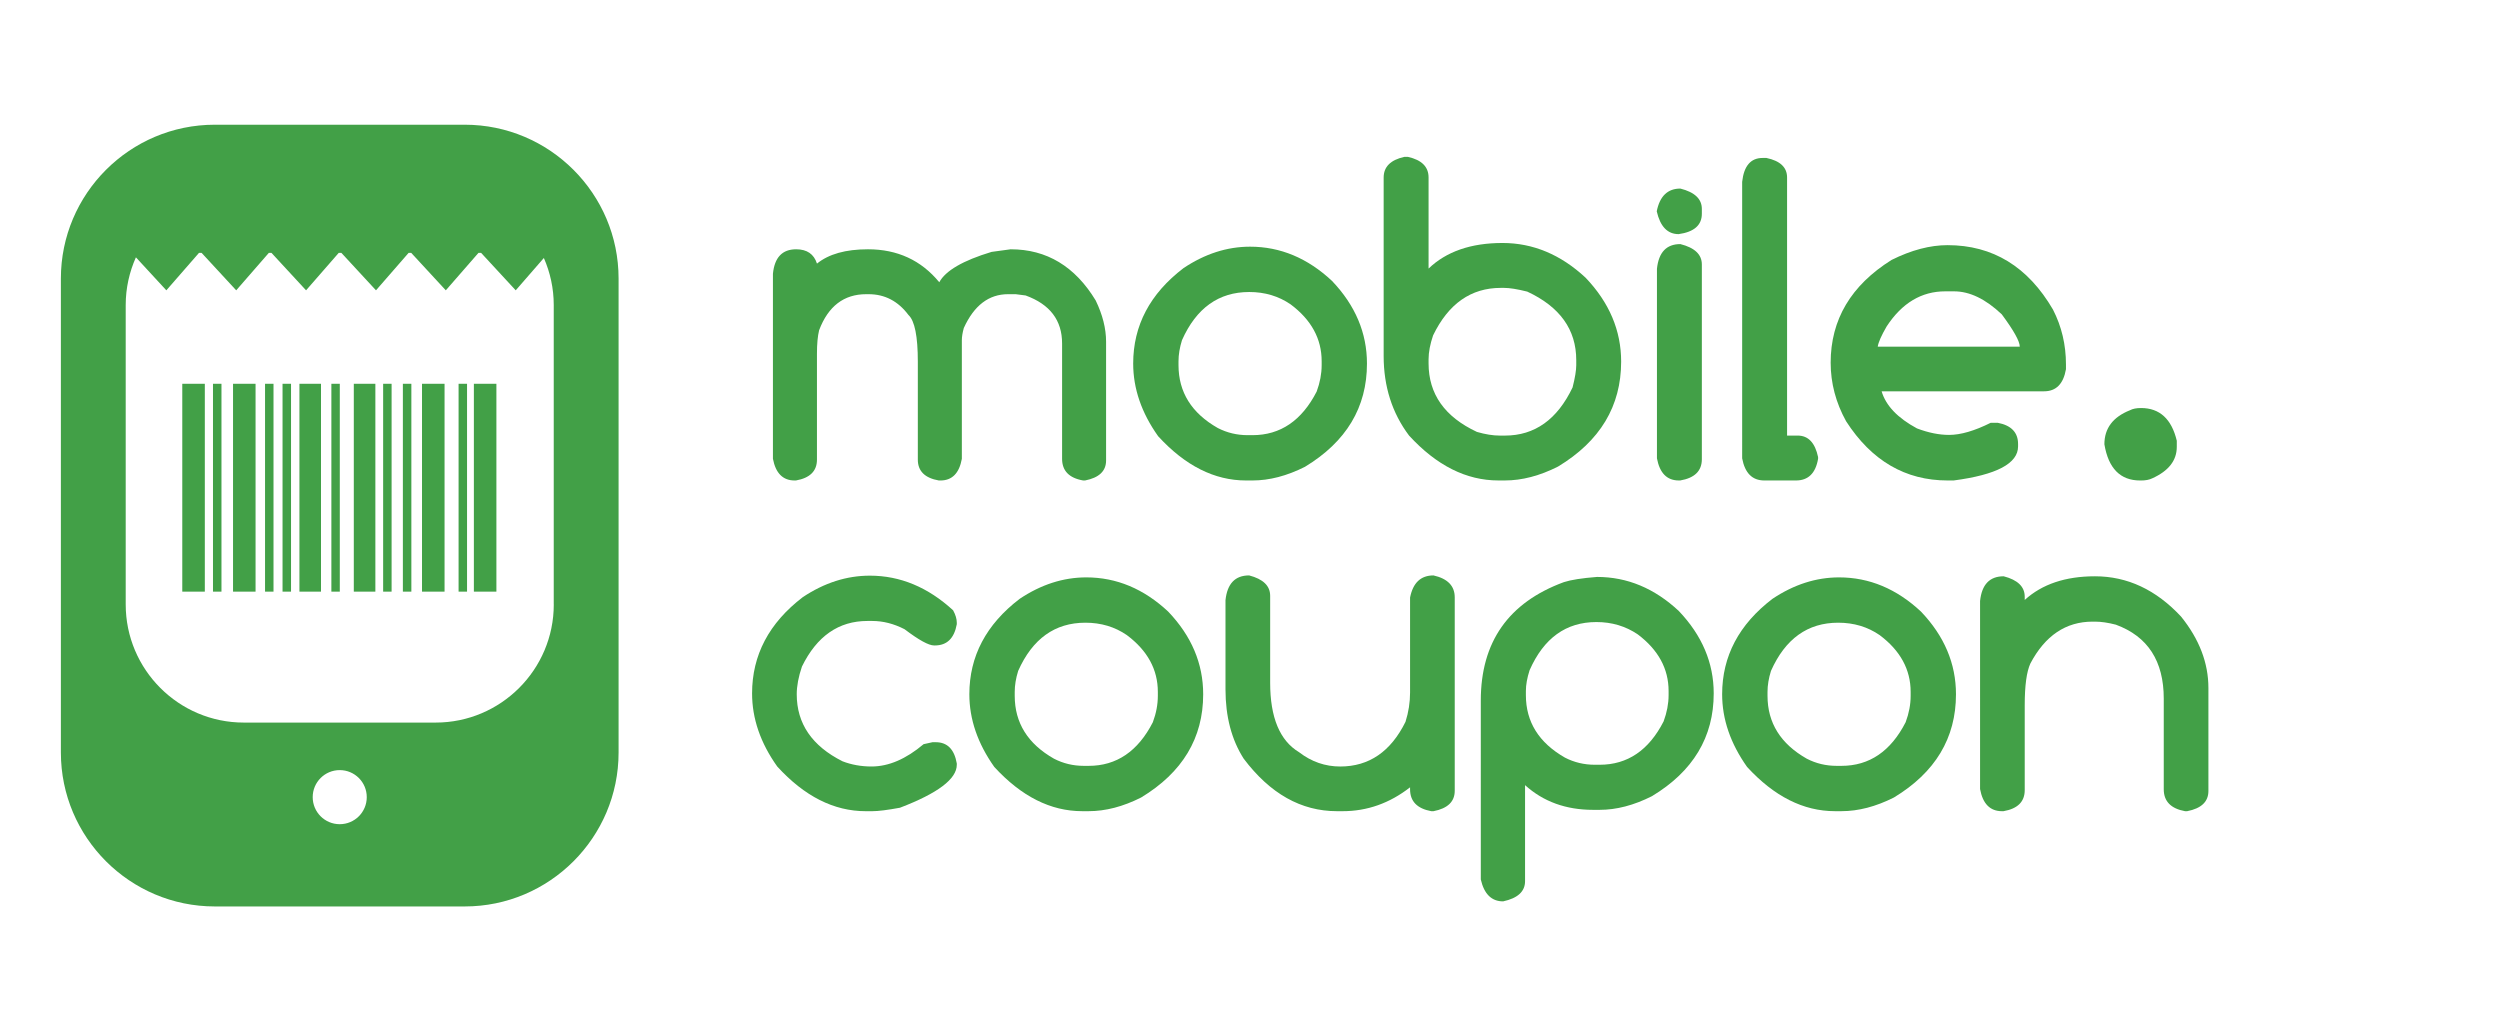
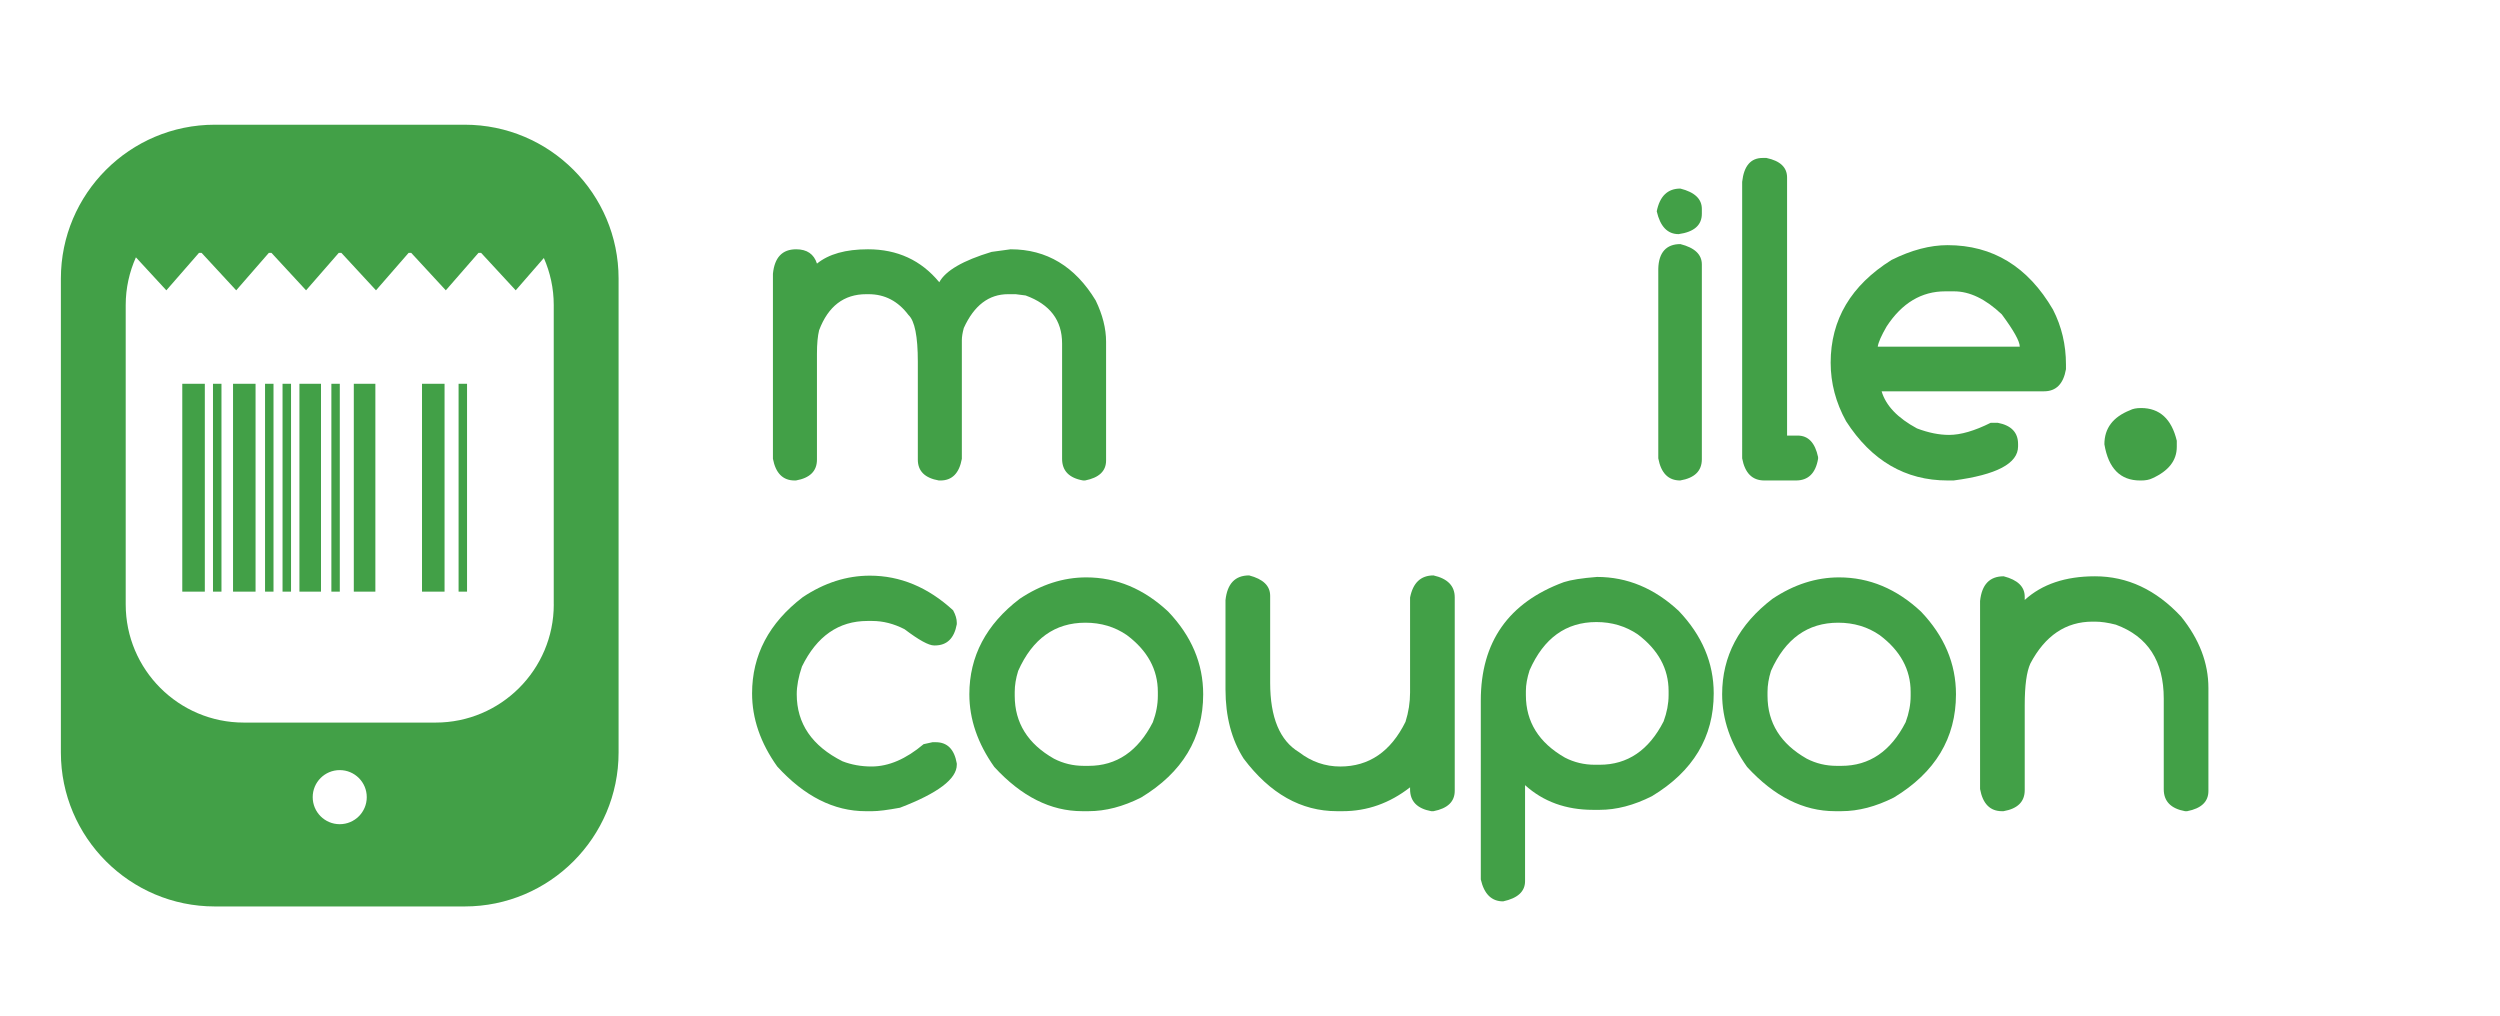
<svg xmlns="http://www.w3.org/2000/svg" version="1.1" id="Layer_1" x="0px" y="0px" width="185.25px" height="75.25px" viewBox="0 0 185.25 75.25" enable-background="new 0 0 185.25 75.25" xml:space="preserve">
  <g>
    <path fill="#42A047" d="M58.996,18.472c0.803,0,1.316,0.355,1.542,1.061c0.868-0.706,2.125-1.061,3.776-1.061   c2.186,0,3.947,0.814,5.287,2.443c0.461-0.857,1.753-1.608,3.875-2.25l1.414-0.193c2.668,0,4.769,1.265,6.301,3.792   c0.512,1.06,0.77,2.079,0.77,3.055v8.804c0,0.782-0.517,1.276-1.557,1.48h-0.146c-1.04-0.183-1.557-0.718-1.557-1.607v-8.55   c0-1.714-0.901-2.899-2.702-3.552l-0.739-0.095h-0.563c-1.425,0-2.519,0.834-3.279,2.506c-0.097,0.354-0.145,0.653-0.145,0.901   v8.791c-0.193,1.07-0.723,1.607-1.59,1.607H69.57c-1.042-0.183-1.559-0.698-1.559-1.543v-7.262c0-1.876-0.23-3.029-0.692-3.456   c-0.771-1.03-1.757-1.543-2.956-1.543h-0.177c-1.652,0-2.815,0.887-3.489,2.668c-0.106,0.426-0.161,1.012-0.161,1.75v7.843   c0,0.845-0.52,1.361-1.56,1.543h-0.095c-0.868,0-1.403-0.537-1.607-1.607V20.287C57.394,19.076,57.966,18.472,58.996,18.472z" />
-     <path fill="#42A047" d="M92.631,18.279c2.238,0,4.263,0.845,6.074,2.54c1.724,1.81,2.587,3.85,2.587,6.122   c0,3.244-1.531,5.794-4.594,7.649c-1.34,0.676-2.637,1.013-3.89,1.013h-0.482c-2.336,0-4.505-1.094-6.508-3.279   c-1.234-1.735-1.849-3.531-1.849-5.383c0-2.817,1.241-5.176,3.728-7.073C89.281,18.809,90.926,18.279,92.631,18.279z    M87.327,26.765v0.291c0,2.003,0.971,3.557,2.909,4.659c0.687,0.354,1.426,0.531,2.218,0.531h0.355   c2.067,0,3.653-1.078,4.757-3.232c0.245-0.664,0.369-1.317,0.369-1.958v-0.291c0-1.661-0.765-3.064-2.298-4.21   c-0.889-0.612-1.912-0.917-3.07-0.917c-2.26,0-3.923,1.189-4.982,3.569C87.413,25.761,87.327,26.281,87.327,26.765z" />
-     <path fill="#42A047" d="M104.057,11.625h0.272c1.019,0.227,1.528,0.736,1.528,1.528v6.748c1.316-1.264,3.146-1.896,5.479-1.896   c2.261,0,4.313,0.858,6.154,2.571c1.759,1.841,2.637,3.916,2.637,6.221c0,3.297-1.559,5.893-4.677,7.776   c-1.359,0.687-2.672,1.029-3.936,1.029h-0.483c-2.38,0-4.587-1.109-6.62-3.327c-1.256-1.672-1.882-3.637-1.882-5.897V13.153   C102.53,12.361,103.04,11.852,104.057,11.625z M105.857,26.62v0.307c0,2.271,1.195,3.962,3.584,5.078   c0.621,0.181,1.188,0.272,1.704,0.272h0.37c2.206,0,3.878-1.189,5.013-3.569c0.182-0.716,0.272-1.268,0.272-1.652v-0.371   c0-2.26-1.211-3.953-3.633-5.078c-0.739-0.185-1.313-0.275-1.717-0.275h-0.242c-2.206,0-3.881,1.173-5.016,3.52   C105.971,25.504,105.857,26.095,105.857,26.62z" />
-     <path fill="#42A047" d="M124.515,13.973c1.062,0.268,1.592,0.77,1.592,1.509v0.354c0,0.848-0.572,1.352-1.72,1.513   c-0.825,0-1.365-0.565-1.622-1.69C122.988,14.535,123.573,13.973,124.515,13.973z M124.515,18.087   c1.062,0.268,1.592,0.77,1.592,1.509v14.432c0,0.868-0.535,1.393-1.606,1.575h-0.099c-0.878,0-1.418-0.547-1.622-1.639V19.918   C122.908,18.695,123.485,18.087,124.515,18.087z" />
+     <path fill="#42A047" d="M124.515,13.973c1.062,0.268,1.592,0.77,1.592,1.509v0.354c0,0.848-0.572,1.352-1.72,1.513   c-0.825,0-1.365-0.565-1.622-1.69C122.988,14.535,123.573,13.973,124.515,13.973z M124.515,18.087   c1.062,0.268,1.592,0.77,1.592,1.509v14.432c0,0.868-0.535,1.393-1.606,1.575c-0.878,0-1.418-0.547-1.622-1.639V19.918   C122.908,18.695,123.485,18.087,124.515,18.087z" />
    <path fill="#42A047" d="M130.607,11.705h0.287c1.019,0.215,1.528,0.697,1.528,1.448v19.123h0.787c0.782,0,1.287,0.531,1.511,1.592   v0.128c-0.182,1.07-0.729,1.607-1.639,1.607h-2.347c-0.89,0-1.436-0.547-1.64-1.639V13.474   C129.224,12.296,129.729,11.705,130.607,11.705z" />
    <path fill="#42A047" d="M144.313,18.166c3.354,0,5.956,1.592,7.812,4.772c0.643,1.253,0.963,2.611,0.963,4.066v0.355   c-0.192,1.09-0.731,1.637-1.622,1.637h-12.038c0.313,1.06,1.186,1.977,2.621,2.75c0.846,0.321,1.638,0.481,2.377,0.481   c0.857,0,1.887-0.299,3.087-0.899h0.516c1.005,0.192,1.51,0.716,1.51,1.574v0.177c0,1.264-1.592,2.106-4.773,2.524h-0.451   c-3.127,0-5.634-1.463-7.519-4.388c-0.763-1.38-1.144-2.829-1.144-4.339c0-3.191,1.506-5.732,4.516-7.616   C141.635,18.529,143.019,18.166,144.313,18.166z M139.141,25.688h10.524c0-0.396-0.444-1.196-1.333-2.395   c-1.2-1.137-2.378-1.705-3.536-1.705h-0.657c-1.757,0-3.205,0.868-4.34,2.603C139.4,24.878,139.184,25.377,139.141,25.688z" />
    <path fill="#42A047" d="M158.651,30.235c1.381,0,2.264,0.811,2.649,2.425v0.452c0,1.008-0.604,1.784-1.815,2.33   c-0.215,0.107-0.493,0.162-0.834,0.162h-0.067c-1.468,0-2.351-0.895-2.649-2.683c0-1.181,0.632-2.021,1.896-2.523   C158.034,30.289,158.308,30.235,158.651,30.235z" />
    <path fill="#42A047" d="M64.455,42.656c2.248,0,4.307,0.856,6.171,2.569c0.181,0.333,0.272,0.638,0.272,0.916v0.113   c-0.192,1.05-0.731,1.574-1.622,1.574h-0.063c-0.397,0-1.125-0.4-2.186-1.203c-0.793-0.408-1.59-0.612-2.395-0.612h-0.354   c-2.131,0-3.75,1.124-4.853,3.375c-0.259,0.761-0.387,1.447-0.387,2.058c0,2.174,1.131,3.829,3.391,4.965   c0.664,0.257,1.383,0.386,2.154,0.386c1.264,0,2.55-0.553,3.855-1.654l0.661-0.146h0.24c0.857,0,1.377,0.526,1.559,1.575v0.096   c0,1.052-1.403,2.111-4.21,3.184c-0.921,0.169-1.607,0.257-2.056,0.257h-0.482c-2.358,0-4.543-1.104-6.557-3.312   c-1.244-1.745-1.864-3.552-1.864-5.415c0-2.839,1.252-5.218,3.76-7.136C61.085,43.185,62.742,42.656,64.455,42.656z" />
    <path fill="#42A047" d="M80.492,42.784c2.239,0,4.265,0.845,6.076,2.54c1.725,1.81,2.588,3.85,2.588,6.122   c0,3.244-1.535,5.795-4.599,7.649c-1.338,0.676-2.634,1.013-3.888,1.013h-0.481c-2.337,0-4.506-1.095-6.511-3.278   c-1.23-1.736-1.848-3.532-1.848-5.384c0-2.817,1.244-5.176,3.729-7.073C77.146,43.313,78.79,42.784,80.492,42.784z M75.191,51.27   v0.29c0,2.003,0.969,3.558,2.909,4.659c0.683,0.354,1.422,0.531,2.217,0.531h0.353c2.066,0,3.654-1.078,4.756-3.232   c0.248-0.664,0.37-1.316,0.37-1.958v-0.29c0-1.661-0.766-3.064-2.298-4.21c-0.89-0.612-1.912-0.918-3.07-0.918   c-2.26,0-3.92,1.19-4.981,3.569C75.274,50.266,75.191,50.786,75.191,51.27z" />
    <path fill="#42A047" d="M104.486,58.34c-1.512,1.179-3.176,1.769-4.998,1.769H99.07c-2.656,0-4.96-1.299-6.911-3.89   c-0.899-1.404-1.35-3.117-1.35-5.143v-6.604c0.13-1.222,0.712-1.834,1.752-1.834c1.039,0.27,1.558,0.772,1.558,1.512v6.444   c0,2.573,0.714,4.286,2.14,5.143c0.92,0.708,1.938,1.061,3.052,1.061c2.132,0,3.745-1.103,4.836-3.31   c0.227-0.718,0.339-1.44,0.339-2.169v-7.04c0.215-1.094,0.794-1.641,1.735-1.641c1.049,0.237,1.575,0.777,1.575,1.625v14.336   c0,0.803-0.526,1.306-1.575,1.51h-0.16c-1.051-0.193-1.575-0.733-1.575-1.623V58.34z" />
    <path fill="#42A047" d="M118.34,42.751c2.24,0,4.258,0.842,6.059,2.523c1.724,1.811,2.587,3.847,2.587,6.107   c0,3.236-1.527,5.776-4.579,7.617c-1.34,0.676-2.631,1.012-3.875,1.012h-0.481c-2.014,0-3.695-0.609-5.045-1.831v7.118   c0,0.763-0.543,1.261-1.625,1.495c-0.855,0-1.407-0.541-1.654-1.623V51.91c0-4.338,2.05-7.262,6.154-8.773   C116.404,42.966,117.226,42.837,118.34,42.751z M113.068,51.205v0.305c0,1.982,0.963,3.524,2.894,4.629   c0.685,0.354,1.424,0.529,2.216,0.529h0.354c2.068,0,3.648-1.072,4.742-3.214c0.245-0.664,0.369-1.311,0.369-1.944v-0.305   c0-1.649-0.761-3.048-2.281-4.195c-0.9-0.611-1.924-0.916-3.07-0.916c-2.249,0-3.9,1.188-4.949,3.569   C113.16,50.231,113.068,50.745,113.068,51.205z" />
    <path fill="#42A047" d="M136.274,42.784c2.239,0,4.265,0.845,6.076,2.54c1.725,1.81,2.588,3.85,2.588,6.122   c0,3.244-1.535,5.795-4.599,7.649c-1.338,0.676-2.634,1.013-3.889,1.013h-0.48c-2.337,0-4.507-1.095-6.511-3.278   c-1.23-1.736-1.848-3.532-1.848-5.384c0-2.817,1.244-5.176,3.729-7.073C132.928,43.313,134.572,42.784,136.274,42.784z    M130.973,51.27v0.29c0,2.003,0.97,3.558,2.909,4.659c0.683,0.354,1.422,0.531,2.218,0.531h0.352c2.066,0,3.654-1.078,4.756-3.232   c0.248-0.664,0.371-1.316,0.371-1.958v-0.29c0-1.661-0.767-3.064-2.298-4.21c-0.891-0.612-1.913-0.918-3.07-0.918   c-2.261,0-3.92,1.19-4.981,3.569C131.056,50.266,130.973,50.786,130.973,51.27z" />
    <path fill="#42A047" d="M148.473,42.703c1.038,0.268,1.559,0.772,1.559,1.512v0.241c1.286-1.17,3.021-1.753,5.206-1.753   c2.402,0,4.526,0.996,6.383,2.99c1.347,1.672,2.022,3.433,2.022,5.286v7.634c0,0.792-0.524,1.291-1.573,1.495h-0.162   c-1.049-0.193-1.574-0.733-1.574-1.623v-6.719c0-2.784-1.184-4.612-3.552-5.479c-0.579-0.149-1.092-0.224-1.544-0.224h-0.175   c-1.983,0-3.52,1.034-4.612,3.101c-0.28,0.61-0.419,1.639-0.419,3.085v6.301c0,0.855-0.524,1.376-1.574,1.559h-0.113   c-0.878,0-1.421-0.547-1.622-1.639V44.535C146.851,43.313,147.433,42.703,148.473,42.703z" />
  </g>
  <g>
    <g>
      <rect x="17.268" y="28.438" fill="#42A047" width="1.669" height="15.403" />
      <rect x="19.64" y="28.438" fill="#42A047" width="0.627" height="15.403" />
      <rect x="20.936" y="28.438" fill="#42A047" width="0.629" height="15.403" />
      <rect x="22.188" y="28.438" fill="#42A047" width="1.598" height="15.403" />
      <rect x="26.217" y="28.438" fill="#42A047" width="1.598" height="15.403" />
      <rect x="24.555" y="28.438" fill="#42A047" width="0.624" height="15.403" />
-       <rect x="29.853" y="28.438" fill="#42A047" width="0.629" height="15.403" />
-       <rect x="28.391" y="28.438" fill="#42A047" width="0.626" height="15.403" />
      <rect x="31.271" y="28.438" fill="#42A047" width="1.67" height="15.403" />
      <rect x="33.981" y="28.438" fill="#42A047" width="0.627" height="15.403" />
-       <rect x="35.114" y="28.438" fill="#42A047" width="1.669" height="15.403" />
      <rect x="13.507" y="28.438" fill="#42A047" width="1.67" height="15.403" />
      <rect x="15.782" y="28.438" fill="#42A047" width="0.629" height="15.403" />
    </g>
    <path fill="#42A047" d="M34.437,9.241H15.915c-6.289,0-11.404,5.115-11.404,11.401v35.122c0,6.284,5.116,11.404,11.404,11.404   h18.521c6.289,0,11.401-5.12,11.401-11.404V20.642C45.838,14.356,40.725,9.241,34.437,9.241z M25.174,61.073   c-1.106,0-2.003-0.896-2.003-2.005c0-1.106,0.896-2.003,2.003-2.003s2.003,0.896,2.003,2.003   C27.177,60.177,26.281,61.073,25.174,61.073z M41.035,44.79c0,4.829-3.926,8.753-8.753,8.753H18.065   c-4.824,0-8.75-3.924-8.75-8.753V22.604c0-1.256,0.273-2.452,0.756-3.536l2.255,2.445l2.42-2.776h0.192l2.565,2.776l2.417-2.776   h0.195l2.564,2.776l2.421-2.776h0.195l2.565,2.776l2.418-2.776h0.192l2.564,2.776l2.42-2.776h0.195l2.565,2.776l2.085-2.396   c0.468,1.068,0.733,2.249,0.733,3.487V44.79z" />
  </g>
</svg>